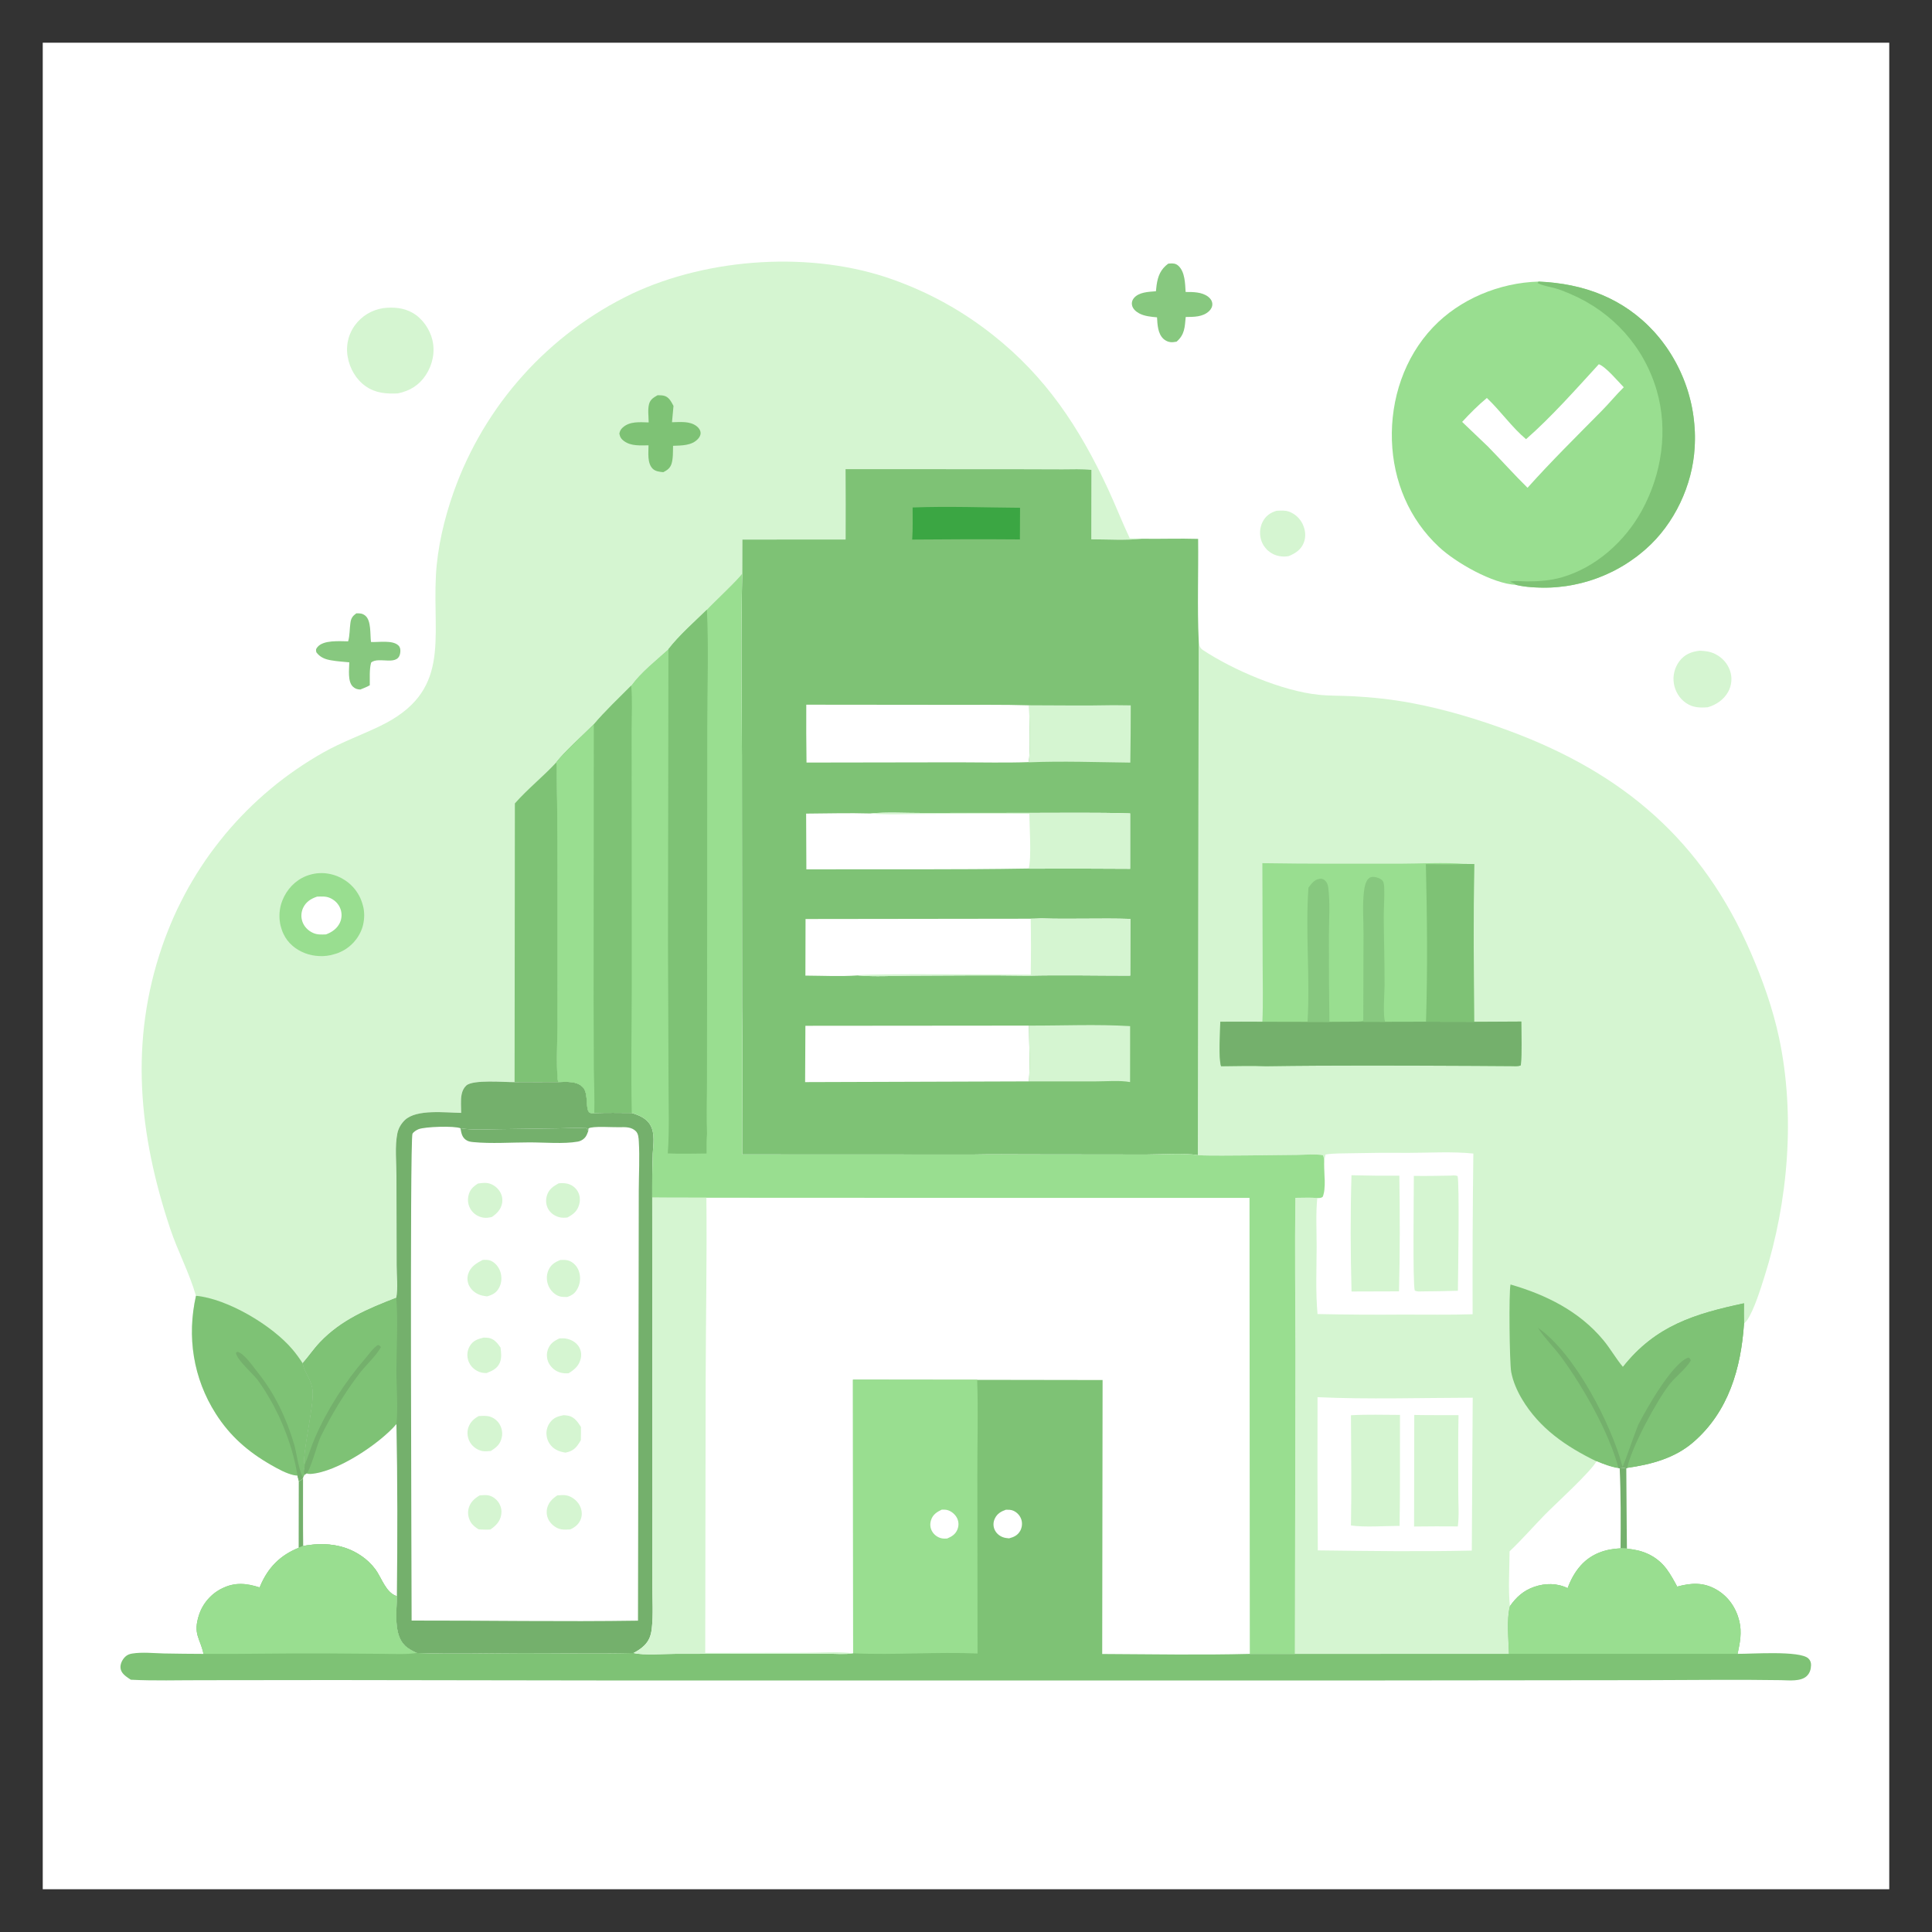
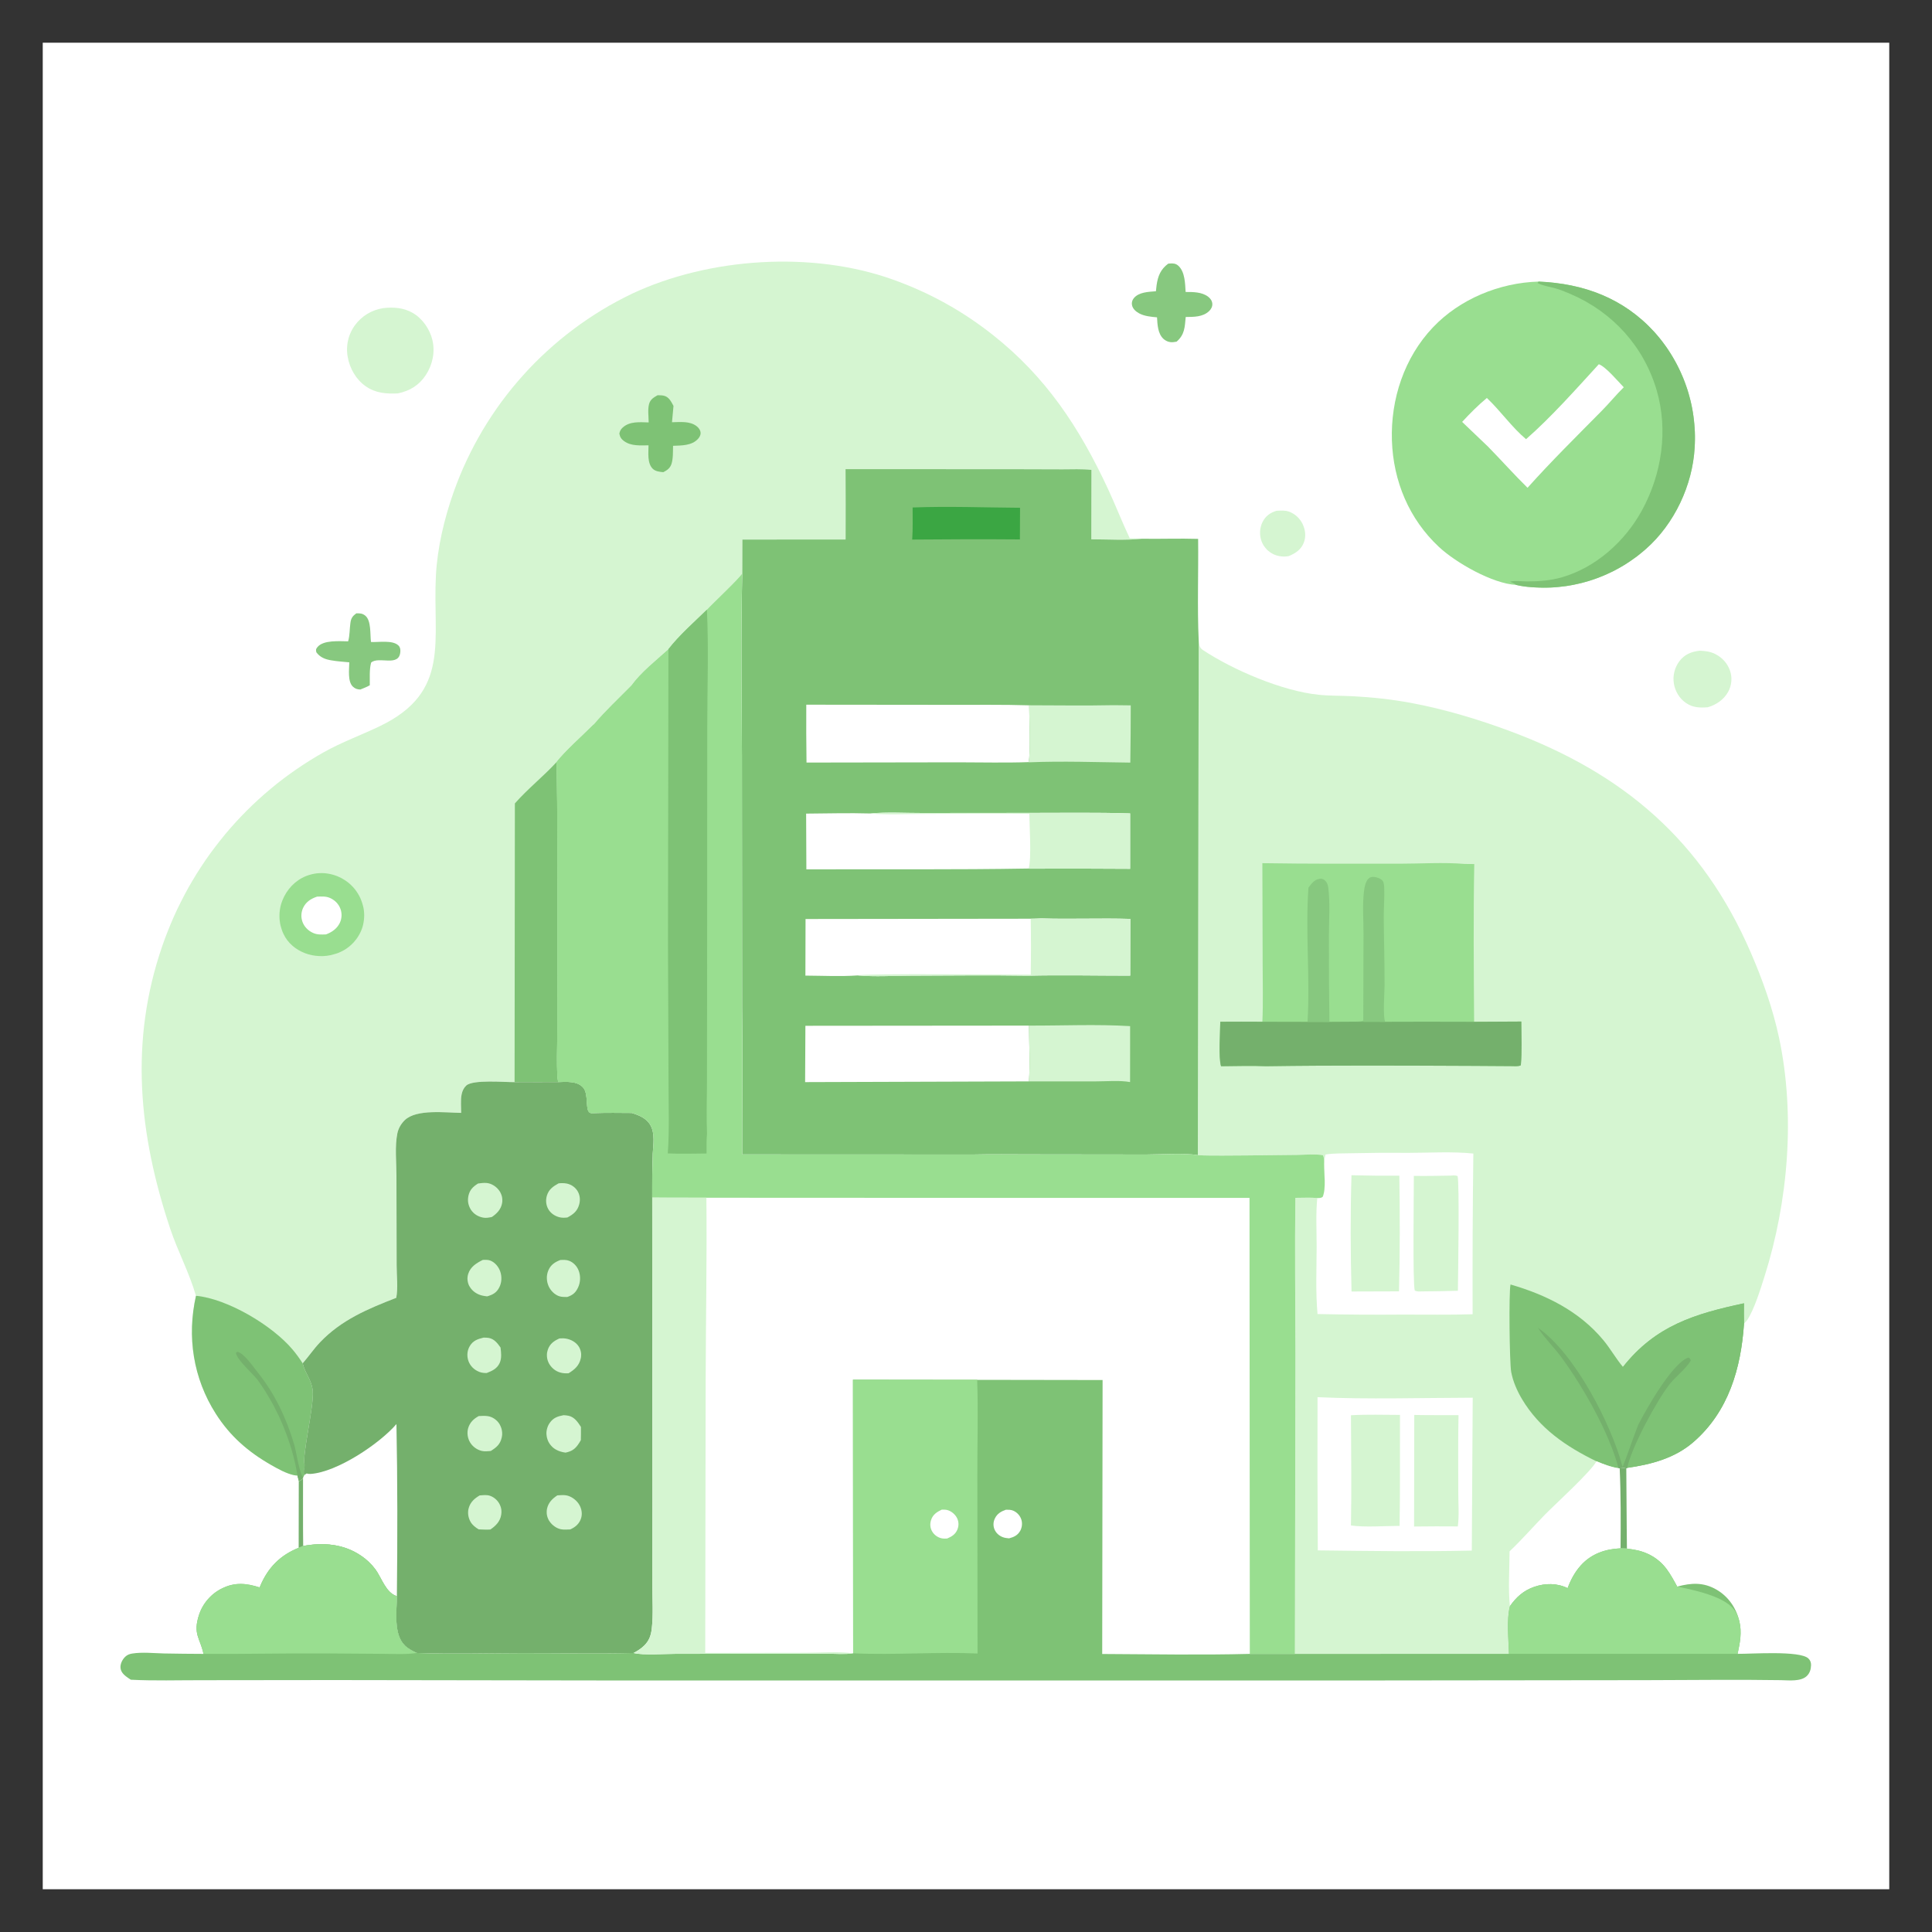
<svg xmlns="http://www.w3.org/2000/svg" width="40" height="40" viewBox="0 0 40 40" fill="none">
  <rect x="0" y="0" width="40" height="40" fill="#333333" stroke="none" />
  <g clip-path="url(#clip0_1111_27995)">
    <path d="M0.884 0.884H39.115V39.115H0.884V0.884Z" fill="white" />
    <path d="M4.058 26.828C3.92 26.349 3.682 25.911 3.525 25.439C2.874 23.488 2.678 21.565 3.361 19.585C3.379 19.533 3.398 19.48 3.417 19.428C3.436 19.376 3.456 19.324 3.476 19.273C3.497 19.221 3.518 19.169 3.539 19.118C3.561 19.067 3.583 19.016 3.606 18.965C3.628 18.915 3.652 18.864 3.676 18.814C3.7 18.764 3.724 18.714 3.749 18.665C3.774 18.615 3.8 18.566 3.826 18.517C3.852 18.468 3.879 18.419 3.906 18.37C3.933 18.322 3.961 18.274 3.989 18.226C4.017 18.178 4.046 18.131 4.076 18.084C4.105 18.037 4.135 17.99 4.166 17.944C4.196 17.897 4.227 17.851 4.259 17.805C4.29 17.759 4.322 17.714 4.355 17.669C4.387 17.624 4.42 17.579 4.454 17.535C4.488 17.491 4.522 17.447 4.556 17.404C4.591 17.36 4.626 17.317 4.661 17.274C4.697 17.232 4.733 17.189 4.769 17.147C4.806 17.105 4.843 17.064 4.88 17.023C4.918 16.982 4.956 16.941 4.994 16.901C5.032 16.861 5.071 16.821 5.111 16.782C5.15 16.743 5.19 16.704 5.23 16.666C5.27 16.627 5.31 16.589 5.351 16.552C5.392 16.514 5.434 16.477 5.476 16.441C5.518 16.404 5.56 16.368 5.603 16.333C5.645 16.297 5.688 16.262 5.732 16.227C5.775 16.193 5.819 16.159 5.863 16.125C5.908 16.091 5.952 16.058 5.997 16.026C6.042 15.993 6.088 15.961 6.133 15.93C6.179 15.898 6.225 15.867 6.272 15.837C6.318 15.806 6.365 15.776 6.412 15.747C6.459 15.717 6.507 15.688 6.554 15.66C6.602 15.632 6.65 15.604 6.699 15.577C7.075 15.364 7.482 15.219 7.871 15.031C9.342 14.32 8.954 13.259 9.025 11.917C9.055 11.339 9.198 10.737 9.391 10.191C9.411 10.136 9.431 10.08 9.452 10.025C9.473 9.97 9.495 9.915 9.517 9.86C9.54 9.805 9.563 9.751 9.587 9.697C9.61 9.643 9.635 9.589 9.66 9.535C9.685 9.482 9.711 9.429 9.737 9.376C9.764 9.323 9.791 9.27 9.818 9.218C9.846 9.166 9.874 9.114 9.903 9.063C9.932 9.011 9.962 8.96 9.992 8.909C10.022 8.858 10.053 8.808 10.084 8.758C10.116 8.708 10.148 8.658 10.18 8.609C10.213 8.56 10.246 8.511 10.28 8.462C10.314 8.414 10.348 8.366 10.383 8.318C10.418 8.271 10.454 8.224 10.49 8.177C10.527 8.13 10.563 8.084 10.601 8.038C10.638 7.992 10.676 7.947 10.714 7.902C10.752 7.857 10.791 7.813 10.831 7.769C10.87 7.725 10.911 7.681 10.951 7.638C10.992 7.595 11.033 7.553 11.074 7.511C11.116 7.469 11.158 7.428 11.201 7.387C11.243 7.346 11.287 7.305 11.33 7.266C11.374 7.226 11.418 7.186 11.463 7.148C11.507 7.109 11.552 7.071 11.598 7.033C11.643 6.995 11.689 6.958 11.736 6.922C11.782 6.885 11.829 6.849 11.876 6.814C11.924 6.778 11.971 6.743 12.019 6.709C12.068 6.675 12.116 6.641 12.165 6.608C12.214 6.575 12.264 6.543 12.313 6.511C12.363 6.479 12.413 6.448 12.464 6.417C12.514 6.387 12.565 6.357 12.617 6.327C12.668 6.298 12.72 6.269 12.771 6.241C12.823 6.213 12.876 6.186 12.928 6.159C12.981 6.132 13.034 6.106 13.087 6.08C14.683 5.331 16.822 5.191 18.487 5.788C19.247 6.06 19.92 6.432 20.553 6.932C21.656 7.802 22.343 8.845 22.934 10.11C23.093 10.451 23.229 10.803 23.391 11.144C23.475 11.143 23.557 11.148 23.641 11.154C24.029 11.16 24.418 11.145 24.805 11.156C24.813 11.858 24.786 12.569 24.818 13.269C24.835 13.353 24.828 13.406 24.903 13.457C25.53 13.872 26.547 14.307 27.299 14.384C27.527 14.408 27.761 14.402 27.99 14.414C28.396 14.434 28.808 14.478 29.208 14.552C29.909 14.683 30.605 14.891 31.273 15.14C33.614 16.013 35.246 17.405 36.25 19.724C36.493 20.287 36.704 20.878 36.832 21.479C37.174 23.082 37.025 24.875 36.532 26.428C36.449 26.689 36.323 27.101 36.178 27.324C36.158 27.355 36.135 27.378 36.107 27.402C36.044 28.33 35.788 29.224 35.062 29.855C34.675 30.19 34.187 30.319 33.691 30.39L33.67 30.401L33.683 32.061L33.808 32.08C34.092 32.123 34.338 32.258 34.51 32.491C34.592 32.603 34.659 32.726 34.725 32.849C35.015 32.769 35.27 32.755 35.541 32.913C35.785 33.055 35.945 33.291 36.011 33.563C36.067 33.799 36.025 34.009 35.975 34.241C36.254 34.243 37.262 34.168 37.44 34.336C37.481 34.375 37.497 34.419 37.496 34.475C37.493 34.563 37.471 34.64 37.406 34.701C37.28 34.819 37.034 34.789 36.873 34.786C35.949 34.77 35.022 34.785 34.098 34.786L28.676 34.791L13.021 34.792L6.923 34.784L4.179 34.787C3.691 34.786 3.196 34.801 2.709 34.776C2.694 34.768 2.68 34.758 2.666 34.749C2.589 34.697 2.504 34.633 2.495 34.533C2.487 34.449 2.534 34.356 2.594 34.299C2.635 34.261 2.681 34.243 2.736 34.235C2.948 34.201 3.181 34.228 3.396 34.233C3.668 34.238 3.941 34.241 4.213 34.241C4.144 33.912 3.988 33.835 4.122 33.429C4.127 33.415 4.132 33.4 4.138 33.386C4.143 33.372 4.149 33.357 4.155 33.343C4.162 33.329 4.168 33.316 4.175 33.302C4.182 33.288 4.19 33.275 4.197 33.261C4.205 33.248 4.213 33.235 4.221 33.222C4.229 33.209 4.238 33.196 4.247 33.184C4.256 33.171 4.265 33.159 4.275 33.147C4.284 33.135 4.294 33.123 4.304 33.111C4.314 33.1 4.324 33.088 4.335 33.077C4.346 33.066 4.357 33.055 4.368 33.045C4.379 33.034 4.39 33.024 4.402 33.014C4.414 33.004 4.426 32.995 4.438 32.985C4.45 32.976 4.462 32.967 4.475 32.958C4.488 32.949 4.5 32.941 4.513 32.932C4.526 32.924 4.54 32.916 4.553 32.909C4.566 32.901 4.58 32.894 4.594 32.888C4.861 32.753 5.102 32.778 5.375 32.866L5.389 32.833C5.55 32.452 5.802 32.198 6.186 32.044L6.188 30.665L6.158 30.549C6.135 30.548 6.115 30.547 6.093 30.543C5.926 30.507 5.759 30.413 5.612 30.329C5.137 30.057 4.765 29.735 4.469 29.271C4 28.536 3.867 27.673 4.058 26.828Z" fill="white" />
    <path d="M24.818 13.269C24.835 13.353 24.828 13.407 24.903 13.457C25.529 13.872 26.547 14.307 27.299 14.384C27.527 14.408 27.76 14.402 27.99 14.414C28.396 14.434 28.808 14.478 29.208 14.552C29.909 14.683 30.605 14.892 31.273 15.141C33.614 16.014 35.246 17.405 36.249 19.724C36.493 20.287 36.703 20.878 36.832 21.479C37.174 23.083 37.024 24.875 36.532 26.429C36.449 26.689 36.323 27.101 36.178 27.325C36.158 27.355 36.134 27.379 36.107 27.403C36.044 28.331 35.788 29.224 35.061 29.855C34.675 30.191 34.187 30.32 33.691 30.39L33.67 30.401L33.683 32.062L33.551 32.057C33.239 32.07 32.95 32.168 32.734 32.405C32.608 32.544 32.521 32.706 32.455 32.881C32.237 32.775 31.995 32.775 31.766 32.854C31.545 32.929 31.391 33.067 31.261 33.256C31.187 33.547 31.235 33.937 31.241 34.241L26.81 34.242L26.822 28.025C26.82 26.951 26.806 25.875 26.819 24.8C26.969 24.799 27.124 24.791 27.273 24.803C27.319 24.803 27.348 24.807 27.386 24.779C27.459 24.596 27.412 24.297 27.414 24.096C27.415 24.031 27.419 23.976 27.391 23.915C27.22 23.887 27.021 23.909 26.847 23.91L25.805 23.922L25.318 23.924C25.145 23.924 24.972 23.927 24.8 23.916L24.818 13.269Z" fill="#D5F5D1" />
    <path d="M31.274 26.594C32.009 26.807 32.695 27.145 33.194 27.744C33.341 27.921 33.454 28.126 33.602 28.301C34.278 27.445 35.088 27.202 36.107 26.984C36.105 27.123 36.105 27.263 36.108 27.403C36.045 28.331 35.788 29.224 35.062 29.855C34.675 30.191 34.187 30.32 33.691 30.39L33.67 30.401L33.62 30.394L33.534 30.401L33.51 30.399C33.35 30.374 33.203 30.316 33.053 30.255C32.427 29.951 31.873 29.575 31.509 28.963C31.408 28.792 31.325 28.602 31.288 28.407C31.252 28.213 31.237 26.738 31.274 26.594Z" fill="#7EC275" />
    <path d="M33.601 28.301C34.278 27.445 35.088 27.201 36.107 26.983C36.105 27.123 36.105 27.263 36.108 27.402C36.045 28.33 35.788 29.224 35.062 29.855C34.675 30.191 34.187 30.319 33.691 30.39C33.771 29.979 34.308 28.984 34.574 28.651C34.705 28.488 34.898 28.349 35.005 28.171C34.992 28.129 35 28.134 34.96 28.106C34.953 28.108 34.947 28.109 34.94 28.112C34.607 28.251 34.088 29.166 33.918 29.499C33.891 29.524 33.875 29.54 33.859 29.574C33.855 29.583 33.851 29.592 33.847 29.602C33.818 29.478 33.821 29.349 33.816 29.223C33.802 28.893 33.758 28.595 33.601 28.301Z" fill="#7EC275" />
    <path d="M31.84 27.49C32.601 28.012 33.365 29.492 33.594 30.374C33.709 30.086 33.803 29.788 33.918 29.499C34.088 29.166 34.607 28.251 34.94 28.112C34.946 28.109 34.953 28.108 34.96 28.106C35 28.134 34.992 28.129 35.005 28.171C34.898 28.349 34.705 28.488 34.574 28.651C34.307 28.984 33.77 29.979 33.691 30.39L33.67 30.401L33.619 30.393L33.533 30.401L33.51 30.398C33.318 29.665 32.78 28.719 32.327 28.101C32.178 27.898 31.994 27.722 31.855 27.512L31.84 27.49Z" fill="#74B06C" />
    <path d="M27.414 24.097C27.42 24.03 27.427 23.968 27.444 23.903C27.611 23.875 27.791 23.882 27.961 23.877C28.351 23.868 28.742 23.865 29.132 23.869C29.581 23.869 30.058 23.837 30.504 23.883C30.49 24.992 30.485 26.101 30.489 27.21C30.008 27.225 29.525 27.216 29.043 27.217C28.455 27.222 27.866 27.218 27.278 27.206C27.237 26.747 27.258 26.276 27.26 25.816C27.26 25.484 27.24 25.133 27.273 24.803C27.319 24.803 27.348 24.807 27.386 24.779C27.459 24.597 27.412 24.297 27.414 24.097Z" fill="white" />
    <path d="M27.981 24.332C28.311 24.341 28.642 24.344 28.972 24.341C28.984 25.137 28.985 25.939 28.965 26.736L27.982 26.739C27.96 25.94 27.957 25.132 27.981 24.332Z" fill="#D5F5D1" />
    <path d="M30.029 24.34C30.081 24.336 30.126 24.33 30.177 24.348C30.219 24.451 30.188 26.449 30.184 26.724C29.936 26.731 29.688 26.736 29.441 26.737C29.387 26.739 29.343 26.743 29.292 26.721C29.245 26.588 29.274 24.645 29.272 24.345C29.524 24.35 29.777 24.343 30.029 24.34Z" fill="#D5F5D1" />
    <path d="M33.053 30.254C33.202 30.316 33.349 30.374 33.51 30.398L33.533 30.401L33.619 30.394L33.67 30.401L33.683 32.062L33.551 32.057C33.239 32.07 32.95 32.168 32.734 32.405C32.608 32.544 32.521 32.706 32.456 32.881C32.237 32.775 31.995 32.775 31.766 32.854C31.545 32.93 31.391 33.067 31.261 33.256C31.223 32.887 31.253 32.491 31.254 32.119C31.511 31.876 31.741 31.61 31.988 31.357C32.191 31.15 32.943 30.466 33.053 30.254Z" fill="white" />
    <path d="M33.62 30.394L33.67 30.401L33.683 32.062L33.552 32.057C33.556 31.505 33.559 30.952 33.534 30.401L33.62 30.394Z" fill="#74B06C" />
    <path d="M26.136 17.871C27.083 17.886 28.032 17.882 28.979 17.882C29.425 17.882 29.881 17.85 30.325 17.887L30.523 17.889C30.503 18.976 30.513 20.068 30.52 21.155L31.497 21.15C31.498 21.449 31.514 21.759 31.487 22.056C31.431 22.084 31.347 22.073 31.285 22.073L30.519 22.068C29.083 22.062 27.643 22.054 26.207 22.075C25.9 22.061 25.588 22.074 25.28 22.075C25.224 21.879 25.263 21.374 25.265 21.154C25.555 21.152 25.846 21.152 26.136 21.154C26.154 20.758 26.142 20.358 26.142 19.962L26.136 17.871Z" fill="#99DE90" />
    <path d="M30.52 21.155L31.497 21.15C31.498 21.449 31.514 21.759 31.487 22.056C31.431 22.084 31.347 22.073 31.285 22.073L30.519 22.068C29.083 22.062 27.643 22.054 26.207 22.075C25.9 22.061 25.588 22.074 25.28 22.075C25.224 21.879 25.263 21.374 25.265 21.154C25.555 21.152 25.846 21.152 26.136 21.154L27.071 21.156L27.524 21.156L28.043 21.153L28.678 21.155L29.524 21.153L30.52 21.155Z" fill="#74B06C" />
-     <path d="M30.325 17.887L30.523 17.889C30.503 18.976 30.513 20.068 30.521 21.155L29.524 21.153C29.558 20.071 29.547 18.973 29.521 17.891C29.789 17.892 30.058 17.901 30.325 17.887Z" fill="#7EC275" />
    <path d="M27.09 18.378C27.153 18.293 27.216 18.205 27.33 18.194C27.375 18.189 27.413 18.207 27.443 18.24C27.481 18.282 27.494 18.328 27.501 18.384C27.54 18.698 27.515 19.037 27.514 19.353C27.512 19.954 27.515 20.555 27.524 21.156L27.071 21.155C27.127 20.233 27.024 19.3 27.09 18.378Z" fill="#87C87F" />
    <path d="M28.042 21.153C28.092 21.149 28.185 21.153 28.225 21.128L28.23 19.338C28.231 19.051 28.205 18.732 28.24 18.449C28.249 18.373 28.273 18.252 28.329 18.195C28.365 18.159 28.399 18.152 28.449 18.156C28.504 18.16 28.597 18.192 28.629 18.24C28.657 18.282 28.658 18.358 28.659 18.406C28.666 18.602 28.648 18.799 28.649 18.995C28.652 19.465 28.668 19.934 28.666 20.404C28.665 20.556 28.628 21.039 28.678 21.155L28.042 21.153Z" fill="#87C87F" />
    <path d="M27.278 28.927C28.321 28.975 29.441 28.94 30.491 28.938L30.472 32.103C29.411 32.127 28.345 32.112 27.284 32.099C27.276 31.042 27.274 29.984 27.278 28.927Z" fill="white" />
    <path d="M27.97 29.301C28.305 29.282 28.648 29.293 28.985 29.294C28.982 30.06 28.99 30.827 28.977 31.592C28.676 31.592 28.257 31.625 27.97 31.583C27.985 30.823 27.972 30.061 27.97 29.301Z" fill="#D5F5D1" />
    <path d="M29.281 29.295C29.586 29.301 29.892 29.298 30.197 29.299C30.186 29.828 30.192 30.358 30.192 30.886C30.192 31.119 30.212 31.373 30.183 31.603C29.881 31.6 29.579 31.601 29.277 31.605L29.281 29.295Z" fill="#D5F5D1" />
    <path d="M4.057 26.828C3.919 26.349 3.682 25.911 3.524 25.439C2.873 23.488 2.677 21.565 3.36 19.585C3.379 19.533 3.397 19.48 3.416 19.428C3.436 19.376 3.455 19.324 3.476 19.273C3.496 19.221 3.517 19.169 3.539 19.118C3.56 19.067 3.583 19.016 3.605 18.965C3.628 18.915 3.651 18.864 3.675 18.814C3.699 18.764 3.724 18.714 3.749 18.665C3.774 18.615 3.799 18.566 3.825 18.517C3.851 18.468 3.878 18.419 3.905 18.37C3.933 18.322 3.96 18.274 3.989 18.226C4.017 18.178 4.046 18.131 4.075 18.084C4.105 18.037 4.135 17.99 4.165 17.944C4.196 17.897 4.227 17.851 4.258 17.805C4.29 17.759 4.322 17.714 4.354 17.669C4.387 17.624 4.42 17.579 4.454 17.535C4.487 17.491 4.521 17.447 4.556 17.404C4.59 17.36 4.625 17.317 4.661 17.274C4.697 17.232 4.733 17.189 4.769 17.147C4.806 17.105 4.843 17.064 4.88 17.023C4.917 16.982 4.955 16.941 4.994 16.901C5.032 16.861 5.071 16.821 5.11 16.782C5.149 16.743 5.189 16.704 5.229 16.666C5.269 16.627 5.31 16.589 5.351 16.552C5.392 16.514 5.434 16.477 5.475 16.441C5.517 16.404 5.56 16.368 5.602 16.333C5.645 16.297 5.688 16.262 5.731 16.227C5.775 16.193 5.819 16.159 5.863 16.125C5.907 16.091 5.952 16.058 5.997 16.026C6.042 15.993 6.087 15.961 6.133 15.93C6.179 15.898 6.225 15.867 6.271 15.837C6.318 15.806 6.364 15.776 6.412 15.747C6.459 15.717 6.506 15.688 6.554 15.66C6.602 15.632 6.65 15.604 6.698 15.577C7.075 15.364 7.482 15.219 7.871 15.031C9.341 14.32 8.954 13.259 9.025 11.917C9.055 11.339 9.198 10.737 9.391 10.191C9.41 10.136 9.431 10.08 9.452 10.025C9.473 9.97 9.495 9.915 9.517 9.86C9.539 9.805 9.563 9.751 9.586 9.697C9.61 9.643 9.635 9.589 9.66 9.535C9.685 9.482 9.71 9.429 9.737 9.376C9.763 9.323 9.79 9.27 9.818 9.218C9.846 9.166 9.874 9.114 9.903 9.063C9.932 9.011 9.961 8.96 9.991 8.909C10.022 8.858 10.053 8.808 10.084 8.758C10.115 8.708 10.147 8.658 10.18 8.609C10.213 8.56 10.246 8.511 10.28 8.462C10.314 8.414 10.348 8.366 10.383 8.318C10.418 8.271 10.454 8.224 10.49 8.177C10.526 8.13 10.563 8.084 10.6 8.038C10.637 7.992 10.675 7.947 10.714 7.902C10.752 7.857 10.791 7.813 10.831 7.769C10.87 7.725 10.91 7.681 10.951 7.638C10.991 7.595 11.032 7.553 11.074 7.511C11.116 7.469 11.158 7.428 11.2 7.387C11.243 7.346 11.286 7.305 11.33 7.266C11.373 7.226 11.418 7.186 11.462 7.148C11.507 7.109 11.552 7.071 11.597 7.033C11.643 6.995 11.689 6.958 11.735 6.922C11.782 6.885 11.829 6.849 11.876 6.814C11.923 6.778 11.971 6.743 12.019 6.709C12.067 6.675 12.116 6.641 12.165 6.608C12.214 6.575 12.263 6.543 12.313 6.511C12.363 6.479 12.413 6.448 12.463 6.417C12.514 6.387 12.565 6.357 12.616 6.327C12.668 6.298 12.719 6.269 12.771 6.241C12.823 6.213 12.875 6.186 12.928 6.159C12.981 6.132 13.034 6.106 13.087 6.08C14.682 5.331 16.821 5.191 18.486 5.788C19.246 6.06 19.919 6.432 20.553 6.932C21.655 7.802 22.343 8.845 22.934 10.11C23.093 10.451 23.229 10.803 23.39 11.144C23.474 11.143 23.557 11.148 23.641 11.154C23.302 11.191 22.936 11.166 22.593 11.166L22.596 9.729C22.4 9.706 22.195 9.717 21.997 9.717L20.97 9.714L17.506 9.713C17.509 10.199 17.509 10.684 17.506 11.17L15.369 11.171L15.367 11.87C15.298 11.984 14.777 12.469 14.636 12.621C14.37 12.881 14.067 13.145 13.839 13.439C13.584 13.672 13.27 13.915 13.068 14.194C12.809 14.457 12.532 14.715 12.295 14.997C12.082 15.209 11.683 15.567 11.518 15.783C11.55 15.854 11.54 20.753 11.54 21.272C11.541 21.468 11.512 22.279 11.559 22.402L10.654 22.405C10.45 22.405 9.786 22.347 9.651 22.475C9.55 22.572 9.542 22.721 9.544 22.851C9.545 22.914 9.546 22.977 9.548 23.041C9.229 23.038 8.625 22.957 8.381 23.191C8.303 23.265 8.249 23.358 8.227 23.464C8.172 23.735 8.207 24.064 8.207 24.343L8.211 26.194C8.212 26.405 8.242 26.665 8.203 26.87C7.618 27.096 7.065 27.326 6.624 27.792C6.494 27.928 6.39 28.085 6.266 28.225C6.267 28.232 6.269 28.24 6.271 28.247C6.323 28.446 6.454 28.571 6.475 28.799C6.504 29.116 6.244 30.163 6.309 30.328C6.308 30.404 6.276 30.467 6.304 30.537L6.278 30.587L6.274 30.603C6.245 30.636 6.231 30.653 6.188 30.665L6.157 30.549C6.135 30.548 6.115 30.547 6.093 30.543C5.926 30.507 5.758 30.413 5.612 30.329C5.136 30.057 4.764 29.735 4.468 29.271C4 28.536 3.866 27.673 4.057 26.828Z" fill="#D5F5D1" />
    <path d="M4.058 26.828C4.712 26.889 5.643 27.445 6.061 27.945C6.135 28.033 6.204 28.129 6.266 28.225C6.268 28.233 6.27 28.24 6.271 28.248C6.324 28.446 6.454 28.571 6.475 28.799C6.504 29.116 6.244 30.163 6.309 30.328C6.309 30.405 6.276 30.467 6.304 30.538L6.278 30.587L6.274 30.603C6.245 30.636 6.231 30.654 6.188 30.666L6.158 30.549C6.135 30.549 6.115 30.547 6.093 30.543C5.926 30.508 5.759 30.413 5.612 30.33C5.137 30.058 4.765 29.735 4.469 29.271C4 28.536 3.867 27.673 4.058 26.828Z" fill="#7EC275" />
    <path d="M6.158 30.55L6.152 30.513C6.065 29.985 5.851 29.412 5.58 28.951C5.502 28.819 5.42 28.683 5.327 28.562C5.225 28.431 4.91 28.16 4.884 28.011L4.912 27.988C5.044 28.002 5.256 28.315 5.342 28.422C5.695 28.861 5.934 29.375 6.093 29.913C6.132 30.045 6.2 30.517 6.278 30.588L6.274 30.603C6.245 30.637 6.231 30.654 6.188 30.666L6.158 30.55Z" fill="#74B06C" />
    <path d="M11.519 15.783C11.55 15.854 11.54 20.753 11.541 21.272C11.541 21.468 11.512 22.279 11.559 22.402L10.654 22.405L10.66 16.634C10.924 16.333 11.246 16.079 11.519 15.783Z" fill="#7EC275" />
    <path d="M6.313 19.734C6.119 19.659 5.953 19.521 5.866 19.329C5.86 19.315 5.854 19.302 5.848 19.288C5.843 19.274 5.838 19.26 5.833 19.246C5.828 19.232 5.824 19.218 5.82 19.204C5.815 19.19 5.812 19.175 5.808 19.161C5.805 19.147 5.802 19.132 5.799 19.118C5.797 19.103 5.795 19.088 5.793 19.074C5.791 19.059 5.789 19.044 5.788 19.03C5.787 19.015 5.786 19 5.786 18.985C5.786 18.971 5.786 18.956 5.786 18.941C5.786 18.926 5.787 18.911 5.788 18.897C5.789 18.882 5.791 18.867 5.793 18.853C5.794 18.838 5.797 18.823 5.799 18.809C5.802 18.794 5.805 18.78 5.808 18.765C5.812 18.751 5.815 18.737 5.819 18.722C5.823 18.708 5.828 18.694 5.833 18.68C5.837 18.666 5.842 18.652 5.848 18.639C5.938 18.414 6.111 18.228 6.337 18.138C6.35 18.133 6.364 18.128 6.378 18.123C6.392 18.118 6.406 18.114 6.42 18.11C6.434 18.106 6.448 18.102 6.462 18.099C6.476 18.095 6.491 18.093 6.505 18.09C6.52 18.087 6.534 18.085 6.548 18.083C6.563 18.082 6.578 18.08 6.592 18.079C6.607 18.078 6.621 18.077 6.636 18.077C6.651 18.077 6.665 18.077 6.68 18.077C6.695 18.077 6.709 18.078 6.724 18.079C6.738 18.08 6.753 18.082 6.767 18.084C6.782 18.086 6.796 18.088 6.811 18.091C6.825 18.093 6.839 18.096 6.854 18.1C6.868 18.103 6.882 18.107 6.896 18.111C6.91 18.115 6.924 18.119 6.938 18.124C6.952 18.129 6.966 18.134 6.979 18.139C6.993 18.145 7.006 18.151 7.019 18.157C7.033 18.163 7.047 18.169 7.06 18.176C7.073 18.183 7.086 18.19 7.099 18.198C7.112 18.205 7.125 18.213 7.137 18.221C7.15 18.229 7.162 18.237 7.174 18.246C7.187 18.255 7.198 18.264 7.21 18.273C7.222 18.282 7.233 18.292 7.244 18.302C7.256 18.312 7.266 18.322 7.277 18.333C7.288 18.343 7.298 18.354 7.308 18.365C7.318 18.376 7.328 18.387 7.338 18.399C7.347 18.41 7.356 18.422 7.365 18.434C7.374 18.446 7.383 18.458 7.391 18.471C7.399 18.483 7.407 18.496 7.415 18.509C7.423 18.521 7.43 18.534 7.437 18.548C7.444 18.561 7.45 18.574 7.457 18.588C7.463 18.601 7.469 18.615 7.475 18.629C7.48 18.643 7.485 18.657 7.49 18.671C7.495 18.684 7.499 18.697 7.503 18.71C7.507 18.723 7.511 18.736 7.514 18.749C7.518 18.762 7.521 18.775 7.524 18.789C7.526 18.802 7.529 18.816 7.531 18.829C7.533 18.843 7.535 18.856 7.536 18.87C7.537 18.883 7.538 18.897 7.539 18.91C7.54 18.924 7.54 18.938 7.54 18.951C7.54 18.965 7.54 18.979 7.539 18.992C7.539 19.006 7.538 19.019 7.536 19.033C7.535 19.046 7.533 19.06 7.531 19.073C7.529 19.087 7.527 19.1 7.524 19.114C7.522 19.127 7.519 19.14 7.516 19.154C7.512 19.167 7.509 19.18 7.505 19.193C7.501 19.206 7.496 19.219 7.492 19.232C7.487 19.245 7.482 19.257 7.477 19.27C7.472 19.283 7.466 19.295 7.46 19.307C7.454 19.32 7.448 19.332 7.441 19.344C7.434 19.356 7.427 19.368 7.42 19.38C7.413 19.392 7.405 19.404 7.398 19.415C7.39 19.427 7.382 19.438 7.373 19.449C7.365 19.46 7.356 19.471 7.347 19.481C7.338 19.492 7.329 19.502 7.32 19.513C7.31 19.523 7.301 19.533 7.291 19.542C7.281 19.552 7.271 19.562 7.26 19.571C7.25 19.58 7.24 19.589 7.229 19.598C7.218 19.606 7.207 19.615 7.196 19.623C7.185 19.631 7.173 19.639 7.162 19.647C7.15 19.654 7.138 19.662 7.126 19.669C7.114 19.676 7.102 19.683 7.09 19.689C7.078 19.695 7.065 19.702 7.053 19.707C7.04 19.713 7.027 19.719 7.015 19.724C7.002 19.729 6.989 19.734 6.976 19.739C6.955 19.746 6.935 19.752 6.914 19.757C6.727 19.817 6.495 19.805 6.313 19.734Z" fill="#99DE90" />
    <path d="M6.563 18.564C6.653 18.561 6.741 18.553 6.827 18.589C6.928 18.632 7.012 18.714 7.049 18.819C7.053 18.831 7.057 18.842 7.06 18.854C7.063 18.866 7.065 18.879 7.067 18.891C7.069 18.903 7.07 18.916 7.071 18.928C7.071 18.94 7.071 18.953 7.071 18.965C7.07 18.977 7.069 18.99 7.067 19.002C7.065 19.014 7.063 19.026 7.06 19.039C7.057 19.051 7.053 19.062 7.049 19.074C7.045 19.086 7.04 19.097 7.035 19.108C6.977 19.228 6.869 19.302 6.749 19.346C6.653 19.349 6.568 19.355 6.479 19.314C6.378 19.268 6.296 19.185 6.26 19.079C6.256 19.067 6.253 19.055 6.25 19.043C6.247 19.031 6.245 19.019 6.243 19.006C6.242 18.994 6.241 18.982 6.24 18.969C6.24 18.957 6.24 18.945 6.241 18.932C6.242 18.92 6.243 18.907 6.245 18.895C6.247 18.883 6.25 18.871 6.253 18.859C6.256 18.847 6.26 18.835 6.264 18.823C6.269 18.812 6.274 18.8 6.279 18.789C6.339 18.668 6.439 18.607 6.563 18.564Z" fill="white" />
    <path d="M13.614 8.183C13.656 8.184 13.701 8.183 13.742 8.192C13.85 8.216 13.896 8.316 13.944 8.404L13.913 8.742C14.081 8.739 14.28 8.714 14.422 8.823C14.466 8.857 14.502 8.905 14.505 8.962C14.508 9.009 14.481 9.055 14.45 9.088C14.321 9.228 14.11 9.223 13.935 9.23C13.931 9.349 13.939 9.492 13.902 9.606C13.872 9.695 13.813 9.735 13.733 9.776C13.658 9.769 13.567 9.76 13.511 9.702C13.397 9.584 13.427 9.372 13.427 9.22C13.257 9.221 13.068 9.239 12.922 9.134C12.864 9.092 12.835 9.048 12.823 8.977C12.834 8.925 12.85 8.891 12.889 8.855C13.036 8.718 13.245 8.741 13.43 8.746C13.43 8.624 13.407 8.485 13.438 8.366C13.464 8.269 13.532 8.23 13.614 8.183Z" fill="#7EC275" />
    <path d="M17.506 9.713L20.971 9.714L21.998 9.717C22.195 9.717 22.401 9.706 22.597 9.729L22.594 11.166C22.936 11.166 23.302 11.191 23.641 11.154C24.029 11.16 24.418 11.145 24.806 11.157C24.814 11.858 24.786 12.569 24.818 13.269L24.8 23.916C24.512 23.867 24.036 23.903 23.728 23.903L21.324 23.9C20.932 23.9 20.54 23.894 20.148 23.903L15.367 23.901C15.365 22.889 15.379 21.875 15.365 20.863L15.361 15.631C15.357 14.379 15.338 13.122 15.368 11.87L15.37 11.171L17.507 11.17C17.509 10.684 17.509 10.199 17.506 9.713Z" fill="#7EC275" />
    <path d="M21.557 19.014C22.172 19.034 22.788 19.005 23.402 19.025L23.4 20.2C22.691 20.2 21.978 20.184 21.269 20.201C20.463 20.188 19.655 20.199 18.849 20.201C18.493 20.201 18.118 20.227 17.764 20.195C17.406 20.22 17.034 20.201 16.675 20.199L16.678 19.027L21.34 19.021C21.412 19.021 21.485 19.017 21.557 19.014Z" fill="white" />
    <path d="M21.557 19.014C22.172 19.034 22.788 19.005 23.402 19.025L23.4 20.2C22.691 20.2 21.978 20.184 21.269 20.201C20.463 20.188 19.655 20.199 18.849 20.201C18.493 20.201 18.118 20.227 17.764 20.195C17.868 20.149 20.942 20.18 21.34 20.18C21.347 19.794 21.347 19.408 21.34 19.021C21.412 19.021 21.485 19.017 21.557 19.014Z" fill="#D5F5D1" />
    <path d="M21.274 16.83C21.981 16.831 22.692 16.818 23.398 16.841L23.398 17.988C22.702 17.983 22.006 17.982 21.31 17.985L21.297 17.982C19.764 18.008 18.228 17.994 16.695 17.999L16.69 16.845C17.132 16.842 17.576 16.829 18.018 16.842C18.367 16.809 18.741 16.833 19.092 16.832L21.274 16.83Z" fill="white" />
    <path d="M21.274 16.83C21.981 16.831 22.692 16.818 23.398 16.841L23.398 17.988C22.702 17.983 22.006 17.982 21.31 17.985L21.297 17.982C21.359 17.778 21.314 17.098 21.311 16.85C20.574 16.84 19.836 16.85 19.098 16.852C18.744 16.852 18.37 16.875 18.018 16.842C18.367 16.809 18.741 16.833 19.092 16.832L21.274 16.83Z" fill="#D5F5D1" />
    <path d="M16.693 14.59L19.679 14.593C20.222 14.595 20.765 14.586 21.308 14.603C21.308 14.82 21.344 15.622 21.294 15.779C20.809 15.796 20.32 15.783 19.834 15.783L16.698 15.788C16.692 15.388 16.691 14.989 16.693 14.59Z" fill="white" />
    <path d="M16.675 21.238L21.304 21.234C21.306 21.614 21.33 22.01 21.303 22.389L16.669 22.404L16.675 21.238Z" fill="white" />
    <path d="M23.056 14.6L23.411 14.604C23.411 14.999 23.408 15.394 23.402 15.789C22.706 15.781 21.999 15.754 21.304 15.783L21.294 15.779C21.343 15.622 21.308 14.819 21.307 14.602C21.89 14.603 22.474 14.612 23.056 14.6Z" fill="#D5F5D1" />
    <path d="M21.304 21.234C21.997 21.236 22.706 21.203 23.398 21.245L23.397 22.403C23.177 22.364 22.913 22.389 22.689 22.389L21.303 22.389C21.33 22.01 21.306 21.614 21.304 21.234Z" fill="#D5F5D1" />
    <path d="M18.895 10.507C19.631 10.478 20.381 10.508 21.119 10.513L21.116 11.168C20.373 11.162 19.63 11.164 18.886 11.171C18.902 10.953 18.893 10.726 18.895 10.507Z" fill="#3BA643" />
    <path d="M11.559 22.403C11.727 22.4 11.933 22.376 12.065 22.506C12.208 22.647 12.092 23.039 12.242 23.046C12.262 23.047 12.284 23.046 12.304 23.046C12.563 23.037 12.822 23.041 13.081 23.043C13.235 23.091 13.392 23.154 13.472 23.306C13.561 23.474 13.526 23.703 13.514 23.886C13.504 24.189 13.501 24.493 13.503 24.796L13.508 31.08L13.506 32.81C13.506 33.108 13.528 33.425 13.494 33.72C13.478 33.862 13.439 33.972 13.334 34.074C13.269 34.137 13.196 34.181 13.116 34.224C12.353 34.241 11.584 34.225 10.82 34.226C10.091 34.228 9.355 34.248 8.627 34.223C8.543 34.182 8.455 34.139 8.386 34.073C8.14 33.838 8.215 33.361 8.217 33.048C7.992 32.985 7.897 32.663 7.772 32.492C7.73 32.436 7.683 32.384 7.633 32.336C7.582 32.288 7.527 32.245 7.469 32.206C7.113 31.965 6.69 31.932 6.277 32.008L6.186 32.045L6.188 30.666C6.231 30.654 6.245 30.637 6.274 30.603L6.278 30.588L6.304 30.538C6.276 30.467 6.309 30.405 6.309 30.329C6.244 30.164 6.504 29.116 6.475 28.8C6.454 28.571 6.324 28.447 6.272 28.248C6.27 28.241 6.268 28.233 6.266 28.226C6.39 28.086 6.494 27.929 6.624 27.793C7.066 27.327 7.618 27.097 8.204 26.87C8.243 26.666 8.212 26.406 8.212 26.195L8.208 24.344C8.208 24.064 8.172 23.736 8.227 23.465C8.249 23.359 8.304 23.266 8.381 23.191C8.625 22.957 9.23 23.038 9.548 23.041C9.546 22.978 9.545 22.915 9.544 22.852C9.542 22.721 9.55 22.572 9.652 22.476C9.787 22.347 10.45 22.406 10.654 22.405L11.559 22.403Z" fill="#74B06C" />
-     <path d="M8.204 26.87C8.244 27.319 8.208 27.91 8.207 28.375C8.207 28.737 8.244 29.126 8.208 29.485C7.855 29.893 6.98 30.478 6.433 30.516C6.401 30.518 6.378 30.514 6.347 30.507L6.304 30.538C6.276 30.467 6.308 30.405 6.309 30.328C6.244 30.163 6.504 29.116 6.475 28.799C6.454 28.571 6.324 28.446 6.271 28.248C6.269 28.24 6.268 28.233 6.266 28.225C6.39 28.085 6.494 27.929 6.624 27.792C7.065 27.326 7.618 27.097 8.204 26.87Z" fill="#7EC275" />
    <path d="M6.309 30.328C6.386 30.14 6.444 29.945 6.525 29.758C6.775 29.184 7.144 28.61 7.554 28.136C7.632 28.046 7.724 27.906 7.826 27.845C7.863 27.86 7.865 27.861 7.887 27.891C7.776 28.086 7.579 28.258 7.44 28.439C7.134 28.841 6.861 29.291 6.639 29.746C6.575 29.88 6.422 30.45 6.348 30.507L6.304 30.538C6.276 30.467 6.309 30.405 6.309 30.328Z" fill="#74B06C" />
    <path d="M8.208 29.484C8.231 30.669 8.23 31.862 8.217 33.047C7.992 32.985 7.897 32.662 7.772 32.492C7.73 32.436 7.683 32.384 7.633 32.336C7.582 32.288 7.527 32.244 7.469 32.206C7.113 31.965 6.69 31.931 6.277 32.008L6.186 32.044L6.188 30.665C6.231 30.653 6.245 30.636 6.274 30.603L6.278 30.587L6.304 30.537L6.348 30.507C6.378 30.514 6.401 30.518 6.433 30.516C6.98 30.478 7.855 29.893 8.208 29.484Z" fill="white" />
    <path d="M6.188 30.666C6.231 30.654 6.245 30.637 6.274 30.603C6.275 31.071 6.271 31.54 6.277 32.008L6.186 32.044L6.188 30.666Z" fill="#74B06C" />
-     <path d="M8.522 33.552C8.522 32.814 8.481 23.582 8.54 23.473C8.564 23.431 8.625 23.395 8.668 23.378C8.801 23.326 9.412 23.306 9.534 23.36C9.783 23.4 10.048 23.382 10.299 23.379L11.517 23.362C11.725 23.359 11.939 23.346 12.146 23.358L12.18 23.417L12.184 23.363C12.269 23.309 12.693 23.342 12.826 23.338C12.945 23.334 13.074 23.33 13.164 23.42C13.218 23.474 13.222 23.562 13.226 23.635C13.246 23.967 13.226 24.313 13.225 24.647L13.222 26.678L13.209 33.554C11.647 33.578 10.084 33.549 8.522 33.552Z" fill="white" />
    <path d="M9.534 23.36C9.783 23.4 10.048 23.382 10.299 23.379L11.517 23.362C11.725 23.359 11.939 23.346 12.146 23.358L12.179 23.417C12.165 23.455 12.151 23.495 12.129 23.529C12.092 23.585 12.028 23.624 11.962 23.636C11.675 23.688 11.26 23.651 10.958 23.652C10.579 23.652 10.175 23.682 9.8 23.646C9.74 23.64 9.692 23.634 9.642 23.597C9.562 23.538 9.55 23.452 9.534 23.36Z" fill="#74B06C" />
    <path d="M11.668 29.3C11.704 29.302 11.737 29.304 11.772 29.312C11.894 29.339 11.964 29.444 12.028 29.543C12.03 29.634 12.027 29.725 12.026 29.816C12.006 29.851 11.985 29.887 11.961 29.919C11.893 30.013 11.818 30.053 11.707 30.075C11.637 30.065 11.566 30.045 11.506 30.01C11.494 30.003 11.483 29.995 11.472 29.988C11.461 29.98 11.45 29.971 11.44 29.962C11.43 29.953 11.421 29.943 11.412 29.933C11.403 29.923 11.394 29.913 11.386 29.901C11.378 29.89 11.371 29.879 11.364 29.867C11.358 29.855 11.351 29.843 11.346 29.831C11.341 29.819 11.336 29.806 11.332 29.793C11.328 29.78 11.324 29.767 11.322 29.754C11.319 29.741 11.317 29.728 11.316 29.715C11.314 29.703 11.313 29.69 11.313 29.677C11.313 29.664 11.314 29.651 11.315 29.638C11.316 29.625 11.319 29.613 11.321 29.6C11.324 29.587 11.327 29.575 11.331 29.563C11.335 29.55 11.339 29.538 11.344 29.526C11.349 29.515 11.355 29.503 11.361 29.492C11.367 29.48 11.374 29.469 11.382 29.459C11.456 29.353 11.546 29.323 11.668 29.3Z" fill="#D5F5D1" />
    <path d="M11.601 26.087C11.661 26.084 11.727 26.081 11.783 26.103C11.874 26.138 11.945 26.215 11.98 26.305C12.024 26.417 12.019 26.551 11.967 26.659C11.915 26.768 11.856 26.814 11.744 26.853C11.688 26.852 11.626 26.855 11.572 26.835C11.478 26.801 11.4 26.72 11.359 26.63C11.354 26.617 11.348 26.604 11.344 26.591C11.339 26.577 11.335 26.564 11.332 26.55C11.329 26.536 11.326 26.522 11.325 26.508C11.323 26.494 11.322 26.48 11.322 26.465C11.322 26.451 11.322 26.437 11.323 26.423C11.325 26.409 11.326 26.395 11.329 26.381C11.332 26.367 11.335 26.353 11.339 26.34C11.344 26.326 11.348 26.313 11.354 26.3C11.403 26.185 11.489 26.13 11.601 26.087Z" fill="#D5F5D1" />
    <path d="M9.912 29.318C9.974 29.315 10.04 29.31 10.102 29.32C10.197 29.335 10.286 29.397 10.338 29.478C10.345 29.489 10.351 29.499 10.356 29.511C10.362 29.522 10.367 29.533 10.371 29.545C10.376 29.556 10.38 29.568 10.383 29.58C10.386 29.592 10.389 29.604 10.391 29.616C10.393 29.629 10.395 29.641 10.396 29.654C10.397 29.666 10.397 29.678 10.397 29.691C10.396 29.703 10.395 29.716 10.394 29.728C10.392 29.741 10.39 29.753 10.387 29.765C10.356 29.904 10.277 29.968 10.161 30.041C10.101 30.046 10.039 30.053 9.98 30.041C9.881 30.02 9.789 29.954 9.736 29.869C9.681 29.781 9.664 29.667 9.693 29.567C9.73 29.448 9.805 29.376 9.912 29.318Z" fill="#D5F5D1" />
    <path d="M9.996 26.085C10.046 26.083 10.105 26.08 10.153 26.099C10.249 26.137 10.324 26.229 10.357 26.325C10.393 26.43 10.389 26.55 10.339 26.65C10.282 26.765 10.204 26.805 10.086 26.84C10.053 26.836 10.019 26.831 9.986 26.824C9.88 26.8 9.783 26.737 9.726 26.642C9.72 26.633 9.714 26.622 9.709 26.612C9.704 26.601 9.7 26.59 9.696 26.579C9.692 26.569 9.689 26.557 9.687 26.546C9.684 26.535 9.682 26.523 9.681 26.512C9.679 26.5 9.679 26.489 9.678 26.477C9.678 26.465 9.679 26.454 9.68 26.442C9.681 26.431 9.683 26.419 9.685 26.408C9.687 26.396 9.69 26.385 9.694 26.374C9.741 26.226 9.864 26.151 9.996 26.085Z" fill="#D5F5D1" />
    <path d="M11.539 30.96C11.605 30.956 11.681 30.947 11.745 30.964C11.845 30.99 11.944 31.067 11.995 31.157C12.044 31.243 12.061 31.348 12.028 31.442C11.99 31.552 11.911 31.618 11.807 31.665C11.746 31.668 11.681 31.673 11.621 31.663C11.525 31.647 11.43 31.577 11.377 31.497C11.37 31.488 11.365 31.479 11.359 31.469C11.354 31.459 11.349 31.448 11.345 31.438C11.341 31.428 11.337 31.417 11.333 31.406C11.33 31.395 11.327 31.385 11.325 31.373C11.323 31.363 11.321 31.351 11.32 31.34C11.319 31.329 11.319 31.318 11.319 31.306C11.319 31.295 11.319 31.284 11.32 31.273C11.321 31.262 11.323 31.25 11.325 31.239C11.352 31.111 11.434 31.029 11.539 30.96Z" fill="#D5F5D1" />
    <path d="M9.898 24.503C9.955 24.496 10.015 24.487 10.072 24.492C10.171 24.5 10.268 24.561 10.327 24.639C10.335 24.648 10.342 24.658 10.348 24.668C10.354 24.678 10.36 24.688 10.365 24.699C10.37 24.709 10.375 24.72 10.379 24.732C10.383 24.743 10.387 24.754 10.39 24.765C10.393 24.777 10.395 24.789 10.397 24.8C10.399 24.812 10.4 24.824 10.4 24.836C10.401 24.848 10.401 24.859 10.4 24.871C10.399 24.883 10.398 24.895 10.396 24.907C10.373 25.038 10.289 25.125 10.183 25.197C10.121 25.209 10.062 25.222 10 25.209C9.897 25.189 9.809 25.135 9.751 25.048C9.744 25.037 9.738 25.026 9.732 25.015C9.726 25.004 9.721 24.993 9.716 24.981C9.712 24.97 9.708 24.958 9.704 24.946C9.701 24.933 9.698 24.921 9.695 24.909C9.693 24.897 9.691 24.884 9.69 24.872C9.689 24.859 9.689 24.847 9.689 24.834C9.69 24.822 9.69 24.809 9.692 24.797C9.693 24.784 9.695 24.772 9.698 24.759C9.725 24.634 9.792 24.569 9.898 24.503Z" fill="#D5F5D1" />
    <path d="M10.011 27.694C10.046 27.694 10.083 27.694 10.118 27.7C10.233 27.721 10.3 27.809 10.363 27.899C10.376 28.004 10.39 28.118 10.346 28.218C10.293 28.336 10.19 28.383 10.076 28.427C10.001 28.428 9.941 28.418 9.875 28.381C9.785 28.332 9.717 28.251 9.69 28.151C9.664 28.055 9.676 27.953 9.727 27.868C9.793 27.756 9.89 27.723 10.011 27.694Z" fill="#D5F5D1" />
    <path d="M11.582 27.711C11.625 27.709 11.668 27.706 11.71 27.713C11.817 27.729 11.924 27.786 11.983 27.879C11.989 27.888 11.994 27.897 11.999 27.907C12.003 27.916 12.008 27.926 12.011 27.936C12.015 27.946 12.018 27.956 12.021 27.966C12.024 27.977 12.026 27.987 12.028 27.998C12.03 28.008 12.031 28.019 12.032 28.029C12.032 28.04 12.033 28.051 12.032 28.061C12.032 28.072 12.031 28.083 12.03 28.093C12.028 28.104 12.027 28.114 12.024 28.125C11.991 28.274 11.897 28.355 11.772 28.432C11.711 28.435 11.656 28.434 11.597 28.416C11.585 28.413 11.572 28.408 11.56 28.403C11.548 28.398 11.537 28.393 11.525 28.387C11.514 28.381 11.503 28.374 11.492 28.367C11.481 28.36 11.47 28.352 11.46 28.343C11.45 28.335 11.441 28.326 11.432 28.317C11.423 28.308 11.414 28.298 11.406 28.288C11.398 28.278 11.39 28.268 11.383 28.257C11.376 28.246 11.369 28.235 11.363 28.224C11.357 28.213 11.352 28.201 11.348 28.19C11.343 28.179 11.339 28.167 11.336 28.155C11.333 28.143 11.33 28.131 11.328 28.119C11.326 28.107 11.325 28.095 11.324 28.083C11.323 28.07 11.323 28.058 11.323 28.046C11.324 28.034 11.325 28.021 11.326 28.009C11.328 27.997 11.331 27.985 11.334 27.973C11.337 27.961 11.34 27.95 11.344 27.938C11.388 27.818 11.47 27.762 11.582 27.711Z" fill="#D5F5D1" />
    <path d="M11.565 24.5C11.622 24.494 11.676 24.493 11.733 24.504C11.744 24.506 11.755 24.509 11.766 24.512C11.777 24.515 11.787 24.519 11.798 24.524C11.808 24.528 11.819 24.533 11.829 24.538C11.839 24.544 11.848 24.549 11.858 24.556C11.867 24.562 11.876 24.569 11.885 24.576C11.894 24.584 11.902 24.591 11.91 24.599C11.918 24.607 11.926 24.616 11.933 24.625C11.94 24.634 11.947 24.643 11.953 24.652C12.007 24.736 12.018 24.84 11.992 24.935C11.954 25.076 11.87 25.141 11.747 25.207C11.688 25.213 11.633 25.216 11.575 25.2C11.482 25.174 11.398 25.117 11.35 25.031C11.302 24.944 11.295 24.844 11.324 24.75C11.364 24.622 11.453 24.562 11.565 24.5Z" fill="#D5F5D1" />
    <path d="M9.931 30.961C9.985 30.957 10.042 30.951 10.095 30.957C10.179 30.968 10.258 31.022 10.309 31.088C10.317 31.098 10.323 31.108 10.33 31.118C10.336 31.128 10.342 31.139 10.347 31.15C10.352 31.16 10.357 31.172 10.361 31.183C10.365 31.194 10.369 31.206 10.372 31.217C10.375 31.229 10.377 31.241 10.379 31.253C10.38 31.265 10.381 31.277 10.382 31.289C10.382 31.301 10.382 31.313 10.381 31.325C10.381 31.337 10.379 31.349 10.377 31.361C10.355 31.5 10.264 31.592 10.152 31.667C10.072 31.673 9.991 31.667 9.91 31.664C9.846 31.625 9.78 31.575 9.743 31.509C9.694 31.425 9.677 31.318 9.704 31.224C9.739 31.099 9.822 31.025 9.931 30.961Z" fill="#D5F5D1" />
    <path d="M17.66 28.565L20.232 28.568L22.828 28.572L22.82 34.244C23.837 34.249 24.86 34.268 25.876 34.242L26.81 34.242L31.241 34.241C31.235 33.937 31.187 33.547 31.261 33.256C31.391 33.067 31.546 32.929 31.766 32.854C31.995 32.775 32.237 32.775 32.456 32.881C32.521 32.706 32.608 32.544 32.734 32.405C32.951 32.168 33.239 32.07 33.551 32.057L33.683 32.062L33.808 32.08C34.092 32.123 34.338 32.258 34.51 32.492C34.592 32.604 34.659 32.727 34.725 32.849C35.015 32.77 35.27 32.755 35.541 32.913C35.785 33.055 35.945 33.291 36.011 33.563C36.067 33.799 36.025 34.009 35.975 34.241C36.254 34.244 37.262 34.169 37.44 34.336C37.481 34.375 37.497 34.42 37.496 34.476C37.493 34.563 37.471 34.64 37.406 34.702C37.28 34.819 37.034 34.789 36.873 34.786C35.949 34.771 35.022 34.785 34.098 34.786L28.676 34.792L13.021 34.793L6.923 34.784L4.179 34.787C3.691 34.786 3.196 34.802 2.709 34.777C2.694 34.768 2.68 34.759 2.666 34.749C2.589 34.697 2.504 34.633 2.495 34.533C2.487 34.449 2.534 34.356 2.594 34.3C2.635 34.261 2.681 34.244 2.736 34.235C2.948 34.201 3.181 34.228 3.396 34.233C3.668 34.238 3.941 34.241 4.213 34.242C4.144 33.913 3.988 33.835 4.122 33.429C4.127 33.415 4.132 33.401 4.138 33.386C4.143 33.372 4.149 33.358 4.155 33.344C4.162 33.33 4.168 33.316 4.175 33.302C4.182 33.288 4.19 33.275 4.197 33.262C4.205 33.248 4.213 33.235 4.221 33.222C4.229 33.209 4.238 33.197 4.247 33.184C4.256 33.172 4.265 33.159 4.275 33.147C4.284 33.135 4.294 33.123 4.304 33.112C4.314 33.1 4.324 33.089 4.335 33.078C4.346 33.066 4.357 33.056 4.368 33.045C4.379 33.035 4.39 33.024 4.402 33.014C4.414 33.005 4.426 32.995 4.438 32.985C4.45 32.976 4.462 32.967 4.475 32.958C4.488 32.949 4.5 32.941 4.513 32.933C4.526 32.925 4.54 32.917 4.553 32.909C4.566 32.902 4.58 32.895 4.594 32.888C4.861 32.754 5.102 32.778 5.375 32.866L5.389 32.833C5.55 32.453 5.802 32.199 6.186 32.044L6.277 32.008C6.69 31.931 7.113 31.965 7.469 32.206C7.527 32.245 7.582 32.288 7.633 32.336C7.683 32.384 7.73 32.436 7.772 32.492C7.897 32.662 7.992 32.985 8.217 33.047C8.215 33.361 8.14 33.838 8.386 34.073C8.455 34.138 8.543 34.181 8.627 34.223C9.355 34.248 10.091 34.227 10.82 34.226C11.584 34.225 12.353 34.241 13.116 34.223C13.322 34.276 13.765 34.24 14 34.241L16.101 34.239L17.121 34.238C17.297 34.238 17.49 34.256 17.664 34.23L17.66 28.565Z" fill="#7EC275" />
    <path d="M17.66 28.565L20.231 28.568C20.255 29.225 20.233 29.888 20.235 30.547L20.239 34.234C19.383 34.197 18.52 34.269 17.663 34.23L17.66 28.565Z" fill="#99DE90" />
    <path d="M19.497 31.256C19.535 31.255 19.574 31.254 19.61 31.263C19.696 31.285 19.776 31.352 19.815 31.431C19.82 31.441 19.824 31.45 19.827 31.46C19.831 31.47 19.834 31.479 19.836 31.489C19.838 31.499 19.84 31.509 19.842 31.52C19.843 31.53 19.844 31.54 19.844 31.55C19.844 31.56 19.844 31.571 19.843 31.581C19.842 31.591 19.841 31.601 19.839 31.611C19.837 31.622 19.834 31.631 19.831 31.641C19.828 31.651 19.825 31.661 19.821 31.67C19.778 31.769 19.704 31.814 19.608 31.854C19.57 31.855 19.529 31.857 19.491 31.848C19.411 31.83 19.337 31.775 19.297 31.703C19.257 31.632 19.251 31.55 19.276 31.473C19.312 31.359 19.394 31.305 19.497 31.256Z" fill="white" />
-     <path d="M32.456 32.881C32.521 32.706 32.608 32.544 32.734 32.405C32.95 32.168 33.239 32.07 33.551 32.057L33.683 32.062L33.808 32.08C34.092 32.123 34.338 32.258 34.51 32.491C34.592 32.603 34.659 32.727 34.725 32.849C35.015 32.77 35.27 32.755 35.541 32.913C35.785 33.055 35.945 33.291 36.011 33.563C36.067 33.799 36.025 34.009 35.975 34.241L31.241 34.241C31.235 33.937 31.187 33.547 31.261 33.255C31.391 33.067 31.546 32.929 31.766 32.853C31.995 32.775 32.237 32.775 32.456 32.881Z" fill="#99DE90" />
+     <path d="M32.456 32.881C32.521 32.706 32.608 32.544 32.734 32.405C32.95 32.168 33.239 32.07 33.551 32.057L33.683 32.062L33.808 32.08C34.092 32.123 34.338 32.258 34.51 32.491C34.592 32.603 34.659 32.727 34.725 32.849C35.785 33.055 35.945 33.291 36.011 33.563C36.067 33.799 36.025 34.009 35.975 34.241L31.241 34.241C31.235 33.937 31.187 33.547 31.261 33.255C31.391 33.067 31.546 32.929 31.766 32.853C31.995 32.775 32.237 32.775 32.456 32.881Z" fill="#99DE90" />
    <path d="M6.277 32.008C6.69 31.931 7.113 31.965 7.469 32.206C7.527 32.244 7.582 32.288 7.633 32.336C7.683 32.384 7.73 32.436 7.772 32.492C7.897 32.662 7.992 32.985 8.217 33.047C8.215 33.361 8.14 33.838 8.386 34.073C8.454 34.138 8.543 34.181 8.627 34.223C8.4 34.258 8.157 34.242 7.927 34.241L6.82 34.233C5.951 34.226 5.082 34.248 4.213 34.242C4.144 33.912 3.988 33.835 4.122 33.429C4.127 33.415 4.132 33.4 4.138 33.386C4.143 33.372 4.149 33.358 4.155 33.343C4.162 33.33 4.168 33.316 4.175 33.302C4.182 33.288 4.19 33.275 4.197 33.261C4.205 33.248 4.213 33.235 4.221 33.222C4.229 33.209 4.238 33.196 4.247 33.184C4.256 33.171 4.265 33.159 4.274 33.147C4.284 33.135 4.294 33.123 4.304 33.111C4.314 33.1 4.324 33.089 4.335 33.078C4.346 33.066 4.357 33.056 4.368 33.045C4.379 33.035 4.39 33.024 4.402 33.014C4.414 33.004 4.426 32.995 4.438 32.985C4.45 32.976 4.462 32.967 4.475 32.958C4.488 32.949 4.5 32.941 4.513 32.933C4.526 32.925 4.54 32.917 4.553 32.909C4.566 32.902 4.58 32.895 4.594 32.888C4.861 32.753 5.102 32.778 5.375 32.866L5.389 32.833C5.55 32.452 5.802 32.198 6.186 32.044L6.277 32.008Z" fill="#99DE90" />
    <path d="M20.827 31.257C20.877 31.257 20.929 31.256 20.976 31.276C21.052 31.308 21.114 31.373 21.142 31.45C21.145 31.46 21.149 31.47 21.151 31.48C21.154 31.491 21.155 31.501 21.157 31.511C21.158 31.522 21.159 31.532 21.159 31.543C21.16 31.553 21.159 31.564 21.158 31.575C21.157 31.585 21.156 31.596 21.154 31.606C21.152 31.616 21.15 31.627 21.146 31.637C21.143 31.647 21.14 31.657 21.136 31.666C21.131 31.676 21.127 31.686 21.122 31.695C21.069 31.788 20.992 31.823 20.892 31.85C20.847 31.846 20.803 31.841 20.761 31.825C20.685 31.796 20.621 31.739 20.59 31.664C20.559 31.59 20.563 31.508 20.599 31.436C20.647 31.337 20.727 31.292 20.827 31.257Z" fill="white" />
    <path d="M14.636 12.622C14.777 12.47 15.298 11.984 15.367 11.871C15.337 13.123 15.356 14.379 15.361 15.632L15.364 20.864C15.378 21.876 15.364 22.889 15.367 23.902L20.148 23.904C20.539 23.895 20.931 23.901 21.323 23.901L23.728 23.904C24.035 23.904 24.511 23.868 24.799 23.916C24.972 23.927 25.145 23.924 25.317 23.925L25.804 23.922L26.846 23.911C27.021 23.909 27.219 23.888 27.39 23.916C27.418 23.976 27.414 24.032 27.414 24.097C27.412 24.298 27.459 24.597 27.385 24.779C27.348 24.807 27.318 24.803 27.273 24.803C27.124 24.791 26.969 24.8 26.819 24.8C26.806 25.875 26.819 26.951 26.821 28.026L26.81 34.243L25.876 34.242L25.87 24.801L21.322 24.801L14.624 24.798L13.503 24.796C13.5 24.493 13.504 24.189 13.514 23.886C13.525 23.703 13.561 23.474 13.472 23.306C13.391 23.155 13.235 23.091 13.08 23.043C12.821 23.041 12.563 23.037 12.304 23.046C12.283 23.046 12.262 23.047 12.241 23.046C12.092 23.039 12.208 22.647 12.064 22.506C11.932 22.376 11.727 22.4 11.559 22.403C11.512 22.279 11.54 21.468 11.54 21.273C11.54 20.754 11.55 15.855 11.518 15.784C11.682 15.567 12.082 15.21 12.294 14.997C12.532 14.716 12.809 14.457 13.068 14.195C13.27 13.916 13.583 13.672 13.839 13.44C14.067 13.146 14.37 12.882 14.636 12.622Z" fill="#99DE90" />
-     <path d="M13.068 14.195C13.096 14.492 13.077 14.809 13.077 15.108L13.078 16.803L13.08 20.414C13.078 21.288 13.061 22.169 13.08 23.043C12.821 23.041 12.563 23.037 12.304 23.045C12.283 23.046 12.262 23.047 12.241 23.046C12.092 23.039 12.208 22.646 12.064 22.506C11.932 22.376 11.727 22.4 11.559 22.402C11.512 22.279 11.54 21.468 11.54 21.272C11.54 20.754 11.55 15.855 11.518 15.783C11.682 15.567 12.082 15.21 12.294 14.997C12.532 14.715 12.809 14.457 13.068 14.195Z" fill="#7EC275" />
    <path d="M11.518 15.783C11.682 15.567 12.082 15.21 12.294 14.997L12.29 20.702L12.295 22.134C12.298 22.436 12.313 22.743 12.304 23.045C12.283 23.046 12.262 23.047 12.241 23.046C12.092 23.039 12.208 22.646 12.064 22.506C11.932 22.376 11.727 22.4 11.559 22.402C11.512 22.279 11.54 21.468 11.54 21.272C11.54 20.754 11.55 15.855 11.518 15.783Z" fill="#99DE90" />
    <path d="M14.636 12.622C14.674 13.427 14.643 14.248 14.643 15.054L14.64 20.401L14.637 22.428C14.636 22.776 14.623 23.129 14.638 23.475C14.624 23.61 14.629 23.747 14.629 23.882C14.362 23.883 14.092 23.893 13.826 23.88C13.862 23.378 13.84 22.86 13.841 22.356L13.83 19.52L13.839 13.439C14.067 13.146 14.37 12.882 14.636 12.622Z" fill="#7EC275" />
    <path d="M13.504 24.796L14.625 24.797C14.638 26.052 14.613 27.309 14.61 28.565L14.601 34.221L16.658 34.218C16.982 34.218 17.345 34.187 17.664 34.23C17.491 34.255 17.297 34.238 17.121 34.238L16.101 34.239L14 34.24C13.765 34.24 13.322 34.276 13.117 34.223C13.196 34.181 13.269 34.136 13.334 34.073C13.439 33.971 13.478 33.862 13.495 33.719C13.529 33.424 13.506 33.107 13.506 32.81L13.509 31.08L13.504 24.796Z" fill="#D5F5D1" />
    <path d="M31.39 12.11C30.904 12.085 30.143 11.652 29.791 11.323C29.173 10.746 28.846 9.962 28.818 9.12C28.79 8.264 29.074 7.403 29.667 6.778C30.224 6.19 31.049 5.852 31.855 5.83C32.787 5.869 33.612 6.172 34.253 6.875C34.271 6.895 34.289 6.915 34.306 6.936C34.324 6.956 34.341 6.977 34.358 6.998C34.375 7.019 34.392 7.041 34.409 7.062C34.425 7.083 34.441 7.105 34.458 7.127C34.474 7.149 34.489 7.171 34.505 7.193C34.52 7.215 34.535 7.238 34.55 7.26C34.565 7.283 34.58 7.306 34.594 7.329C34.608 7.352 34.622 7.375 34.636 7.398C34.65 7.422 34.663 7.445 34.677 7.469C34.69 7.492 34.703 7.516 34.715 7.54C34.728 7.564 34.74 7.588 34.752 7.613C34.764 7.637 34.776 7.661 34.787 7.686C34.799 7.71 34.81 7.735 34.82 7.76C34.831 7.785 34.842 7.81 34.852 7.835C34.862 7.86 34.872 7.885 34.881 7.91C34.891 7.936 34.9 7.961 34.909 7.987C34.918 8.012 34.927 8.038 34.935 8.064C34.943 8.09 34.951 8.116 34.959 8.142C34.966 8.168 34.974 8.194 34.981 8.22C34.988 8.246 34.994 8.272 35.001 8.299C35.007 8.325 35.013 8.351 35.019 8.378C35.024 8.404 35.03 8.431 35.035 8.457C35.04 8.484 35.044 8.511 35.049 8.537C35.053 8.564 35.057 8.591 35.061 8.618C35.065 8.645 35.068 8.671 35.071 8.698C35.074 8.725 35.077 8.752 35.079 8.779C35.082 8.806 35.084 8.833 35.085 8.86C35.087 8.887 35.089 8.914 35.09 8.941C35.091 8.968 35.091 8.995 35.092 9.022C35.092 9.05 35.092 9.077 35.092 9.104C35.092 9.131 35.091 9.158 35.09 9.185C35.089 9.212 35.088 9.239 35.086 9.266C35.043 10.045 34.666 10.847 34.079 11.364C34.059 11.381 34.038 11.399 34.018 11.416C33.998 11.433 33.977 11.45 33.956 11.467C33.935 11.484 33.914 11.5 33.893 11.517C33.872 11.533 33.85 11.549 33.828 11.564C33.807 11.58 33.785 11.595 33.763 11.61C33.741 11.626 33.719 11.64 33.696 11.655C33.674 11.669 33.651 11.684 33.628 11.698C33.606 11.712 33.583 11.725 33.559 11.739C33.536 11.752 33.513 11.765 33.49 11.778C33.466 11.791 33.443 11.803 33.419 11.816C33.395 11.828 33.371 11.84 33.347 11.851C33.323 11.863 33.299 11.874 33.274 11.885C33.25 11.896 33.225 11.907 33.201 11.917C33.176 11.928 33.151 11.938 33.127 11.947C33.102 11.957 33.077 11.967 33.051 11.976C33.026 11.985 33.001 11.994 32.976 12.002C32.95 12.011 32.925 12.019 32.9 12.027C32.874 12.034 32.848 12.042 32.822 12.049C32.797 12.056 32.771 12.063 32.745 12.07C32.719 12.076 32.693 12.083 32.667 12.088C32.641 12.094 32.615 12.1 32.589 12.105C32.562 12.11 32.536 12.115 32.51 12.12C32.483 12.124 32.457 12.129 32.431 12.133C32.404 12.137 32.378 12.14 32.351 12.143C32.325 12.147 32.298 12.149 32.272 12.152C32.245 12.155 32.218 12.157 32.192 12.159C32.165 12.161 32.138 12.162 32.111 12.164C32.085 12.165 32.058 12.166 32.031 12.166C32.005 12.167 31.978 12.167 31.951 12.167C31.924 12.167 31.898 12.166 31.871 12.165C31.844 12.165 31.818 12.164 31.791 12.162C31.764 12.161 31.738 12.159 31.711 12.157C31.605 12.149 31.493 12.136 31.39 12.11Z" fill="#99DE90" />
    <path d="M31.855 5.83C32.787 5.869 33.612 6.172 34.253 6.875C34.271 6.895 34.289 6.915 34.306 6.936C34.324 6.956 34.341 6.977 34.358 6.998C34.375 7.019 34.392 7.041 34.409 7.062C34.425 7.083 34.441 7.105 34.457 7.127C34.473 7.149 34.489 7.171 34.505 7.193C34.52 7.215 34.535 7.238 34.55 7.26C34.565 7.283 34.58 7.306 34.594 7.329C34.608 7.352 34.622 7.375 34.636 7.398C34.65 7.422 34.663 7.445 34.676 7.469C34.69 7.492 34.703 7.516 34.715 7.54C34.728 7.564 34.74 7.588 34.752 7.613C34.764 7.637 34.776 7.661 34.787 7.686C34.798 7.71 34.81 7.735 34.82 7.76C34.831 7.785 34.842 7.81 34.852 7.835C34.862 7.86 34.872 7.885 34.881 7.91C34.891 7.936 34.9 7.961 34.909 7.987C34.918 8.012 34.926 8.038 34.935 8.064C34.943 8.09 34.951 8.116 34.959 8.142C34.966 8.168 34.974 8.194 34.98 8.22C34.987 8.246 34.994 8.272 35.001 8.299C35.007 8.325 35.013 8.351 35.019 8.378C35.024 8.404 35.03 8.431 35.035 8.457C35.04 8.484 35.044 8.511 35.049 8.537C35.053 8.564 35.057 8.591 35.061 8.618C35.065 8.645 35.068 8.671 35.071 8.698C35.074 8.725 35.077 8.752 35.079 8.779C35.082 8.806 35.084 8.833 35.085 8.86C35.087 8.887 35.088 8.914 35.09 8.941C35.09 8.968 35.091 8.995 35.092 9.022C35.092 9.05 35.092 9.077 35.092 9.104C35.091 9.131 35.091 9.158 35.09 9.185C35.089 9.212 35.088 9.239 35.086 9.266C35.043 10.045 34.666 10.847 34.078 11.364C34.059 11.381 34.038 11.399 34.018 11.416C33.998 11.433 33.977 11.45 33.956 11.467C33.935 11.484 33.914 11.5 33.893 11.517C33.871 11.533 33.85 11.549 33.828 11.564C33.807 11.58 33.785 11.595 33.763 11.61C33.741 11.626 33.718 11.64 33.696 11.655C33.674 11.669 33.651 11.684 33.628 11.698C33.605 11.712 33.583 11.725 33.559 11.739C33.536 11.752 33.513 11.765 33.489 11.778C33.466 11.791 33.442 11.803 33.419 11.816C33.395 11.828 33.371 11.84 33.347 11.851C33.323 11.863 33.298 11.874 33.274 11.885C33.25 11.896 33.225 11.907 33.201 11.917C33.176 11.928 33.151 11.938 33.126 11.947C33.102 11.957 33.077 11.967 33.051 11.976C33.026 11.985 33.001 11.994 32.976 12.002C32.95 12.011 32.925 12.019 32.899 12.027C32.874 12.034 32.848 12.042 32.822 12.049C32.797 12.056 32.771 12.063 32.745 12.07C32.719 12.076 32.693 12.083 32.667 12.088C32.641 12.094 32.615 12.1 32.589 12.105C32.562 12.11 32.536 12.115 32.51 12.12C32.483 12.124 32.457 12.129 32.431 12.133C32.404 12.137 32.378 12.14 32.351 12.143C32.325 12.147 32.298 12.149 32.271 12.152C32.245 12.155 32.218 12.157 32.191 12.159C32.165 12.161 32.138 12.162 32.111 12.164C32.085 12.165 32.058 12.166 32.031 12.166C32.005 12.167 31.978 12.167 31.951 12.167C31.924 12.167 31.898 12.166 31.871 12.165C31.844 12.165 31.817 12.164 31.791 12.162C31.764 12.161 31.738 12.159 31.711 12.157C31.604 12.149 31.493 12.136 31.39 12.11C31.354 12.078 31.307 12.062 31.264 12.043C31.359 12.016 31.513 12.038 31.616 12.038C31.862 12.038 32.104 12.02 32.342 11.951C33.045 11.747 33.642 11.207 33.991 10.574C34.405 9.82 34.543 8.911 34.299 8.078C34.033 7.172 33.384 6.459 32.52 6.089C32.418 6.045 32.315 6.002 32.207 5.971C32.088 5.937 31.939 5.917 31.832 5.859L31.855 5.83Z" fill="#7EC275" />
    <path d="M33.102 7.541C33.246 7.592 33.504 7.901 33.618 8.018C33.459 8.174 33.318 8.349 33.161 8.507C32.645 9.03 32.116 9.551 31.626 10.099C31.346 9.824 31.083 9.528 30.809 9.248L30.272 8.735C30.433 8.561 30.601 8.391 30.784 8.24C31.07 8.51 31.294 8.839 31.595 9.093C32.112 8.642 32.636 8.05 33.102 7.541Z" fill="white" />
    <path d="M7.937 6.379C8.149 6.355 8.357 6.37 8.546 6.479C8.748 6.596 8.898 6.814 8.952 7.039C9.012 7.287 8.956 7.55 8.818 7.762C8.675 7.98 8.487 8.091 8.238 8.145C7.997 8.156 7.776 8.141 7.57 7.996C7.371 7.857 7.24 7.627 7.199 7.39C7.196 7.376 7.194 7.362 7.192 7.348C7.19 7.334 7.189 7.32 7.188 7.305C7.186 7.291 7.186 7.277 7.185 7.262C7.185 7.248 7.185 7.234 7.185 7.22C7.185 7.205 7.186 7.191 7.187 7.177C7.188 7.162 7.189 7.148 7.191 7.134C7.193 7.12 7.195 7.106 7.197 7.091C7.2 7.077 7.202 7.063 7.206 7.049C7.209 7.035 7.212 7.021 7.216 7.008C7.22 6.994 7.224 6.98 7.228 6.967C7.233 6.953 7.238 6.94 7.243 6.926C7.248 6.913 7.254 6.9 7.26 6.887C7.266 6.874 7.272 6.861 7.278 6.848C7.285 6.835 7.292 6.823 7.299 6.81C7.306 6.798 7.313 6.786 7.321 6.774C7.329 6.762 7.337 6.75 7.345 6.738C7.49 6.54 7.697 6.416 7.937 6.379Z" fill="#D5F5D1" />
    <path d="M24.186 5.459C24.196 5.458 24.206 5.457 24.216 5.456C24.286 5.45 24.343 5.453 24.397 5.503C24.535 5.629 24.536 5.872 24.547 6.045C24.703 6.045 24.88 6.044 25.011 6.141C25.059 6.177 25.096 6.228 25.1 6.29C25.103 6.349 25.074 6.403 25.032 6.442C24.902 6.565 24.715 6.561 24.549 6.563C24.529 6.774 24.529 6.927 24.36 7.074C24.337 7.078 24.314 7.082 24.291 7.084C24.282 7.085 24.273 7.085 24.264 7.085C24.255 7.085 24.245 7.085 24.236 7.084C24.227 7.082 24.218 7.081 24.209 7.079C24.2 7.077 24.191 7.074 24.182 7.072C24.173 7.069 24.165 7.065 24.156 7.061C24.148 7.057 24.14 7.053 24.132 7.048C24.124 7.044 24.116 7.039 24.109 7.033C24.101 7.028 24.094 7.022 24.087 7.015C23.971 6.907 23.963 6.718 23.955 6.57C23.834 6.56 23.693 6.546 23.585 6.488C23.516 6.45 23.451 6.394 23.436 6.313C23.427 6.263 23.442 6.213 23.474 6.174C23.578 6.046 23.781 6.042 23.932 6.03C23.936 5.988 23.94 5.947 23.946 5.905C23.973 5.715 24.029 5.576 24.186 5.459Z" fill="#87C87F" />
    <path d="M35.189 13.472C35.301 13.476 35.402 13.488 35.504 13.537C35.651 13.608 35.765 13.731 35.818 13.886C35.824 13.904 35.829 13.922 35.834 13.941C35.838 13.959 35.841 13.978 35.843 13.997C35.846 14.015 35.847 14.034 35.847 14.053C35.847 14.072 35.847 14.091 35.845 14.11C35.843 14.129 35.84 14.147 35.837 14.166C35.833 14.185 35.829 14.203 35.823 14.221C35.818 14.239 35.811 14.257 35.804 14.274C35.796 14.292 35.788 14.309 35.779 14.325C35.688 14.487 35.533 14.592 35.358 14.643C35.193 14.656 35.051 14.652 34.909 14.556C34.771 14.463 34.681 14.312 34.655 14.149C34.652 14.129 34.65 14.109 34.649 14.089C34.648 14.069 34.648 14.049 34.648 14.029C34.649 14.008 34.651 13.988 34.654 13.969C34.657 13.948 34.661 13.929 34.666 13.909C34.67 13.89 34.676 13.87 34.683 13.851C34.69 13.832 34.697 13.814 34.706 13.796C34.715 13.777 34.724 13.76 34.735 13.742C34.745 13.725 34.756 13.708 34.768 13.692C34.878 13.547 35.015 13.493 35.189 13.472Z" fill="#D5F5D1" />
    <path d="M7.376 12.699C7.449 12.697 7.5 12.697 7.561 12.745C7.69 12.847 7.66 13.139 7.681 13.292C7.837 13.3 8.124 13.248 8.246 13.361C8.283 13.395 8.291 13.437 8.289 13.486C8.272 13.825 7.842 13.577 7.684 13.718C7.644 13.861 7.659 14.04 7.656 14.188C7.593 14.224 7.526 14.249 7.46 14.276C7.396 14.273 7.356 14.261 7.308 14.218C7.194 14.114 7.229 13.856 7.232 13.713C7.109 13.701 6.983 13.693 6.861 13.672C6.732 13.651 6.628 13.611 6.549 13.504C6.54 13.451 6.536 13.442 6.572 13.398C6.694 13.246 7.031 13.277 7.208 13.278C7.244 13.149 7.236 13.027 7.255 12.896C7.268 12.8 7.298 12.756 7.376 12.699Z" fill="#87C87F" />
    <path d="M26.43 10.575C26.516 10.571 26.604 10.563 26.686 10.592C26.702 10.598 26.717 10.605 26.733 10.612C26.748 10.62 26.763 10.628 26.777 10.636C26.791 10.645 26.805 10.655 26.819 10.665C26.832 10.675 26.845 10.686 26.857 10.697C26.87 10.709 26.881 10.721 26.893 10.734C26.904 10.746 26.914 10.759 26.924 10.773C26.934 10.787 26.943 10.801 26.951 10.816C26.96 10.83 26.968 10.845 26.974 10.861C27.028 10.976 27.041 11.115 26.994 11.235C26.935 11.384 26.822 11.454 26.681 11.514C26.577 11.532 26.472 11.521 26.375 11.479C26.36 11.472 26.346 11.465 26.332 11.457C26.318 11.449 26.305 11.441 26.292 11.431C26.279 11.422 26.266 11.412 26.254 11.401C26.242 11.391 26.23 11.38 26.22 11.368C26.209 11.356 26.198 11.344 26.189 11.331C26.179 11.319 26.17 11.306 26.161 11.292C26.153 11.278 26.145 11.264 26.138 11.25C26.131 11.236 26.125 11.221 26.119 11.206C26.072 11.078 26.078 10.927 26.141 10.805C26.204 10.681 26.3 10.614 26.43 10.575Z" fill="#D5F5D1" />
  </g>
  <defs>
    <clipPath id="clip0_1111_27995">
      <rect width="38.231" height="38.231" fill="white" transform="translate(0.885 0.884)" />
    </clipPath>
  </defs>
</svg>